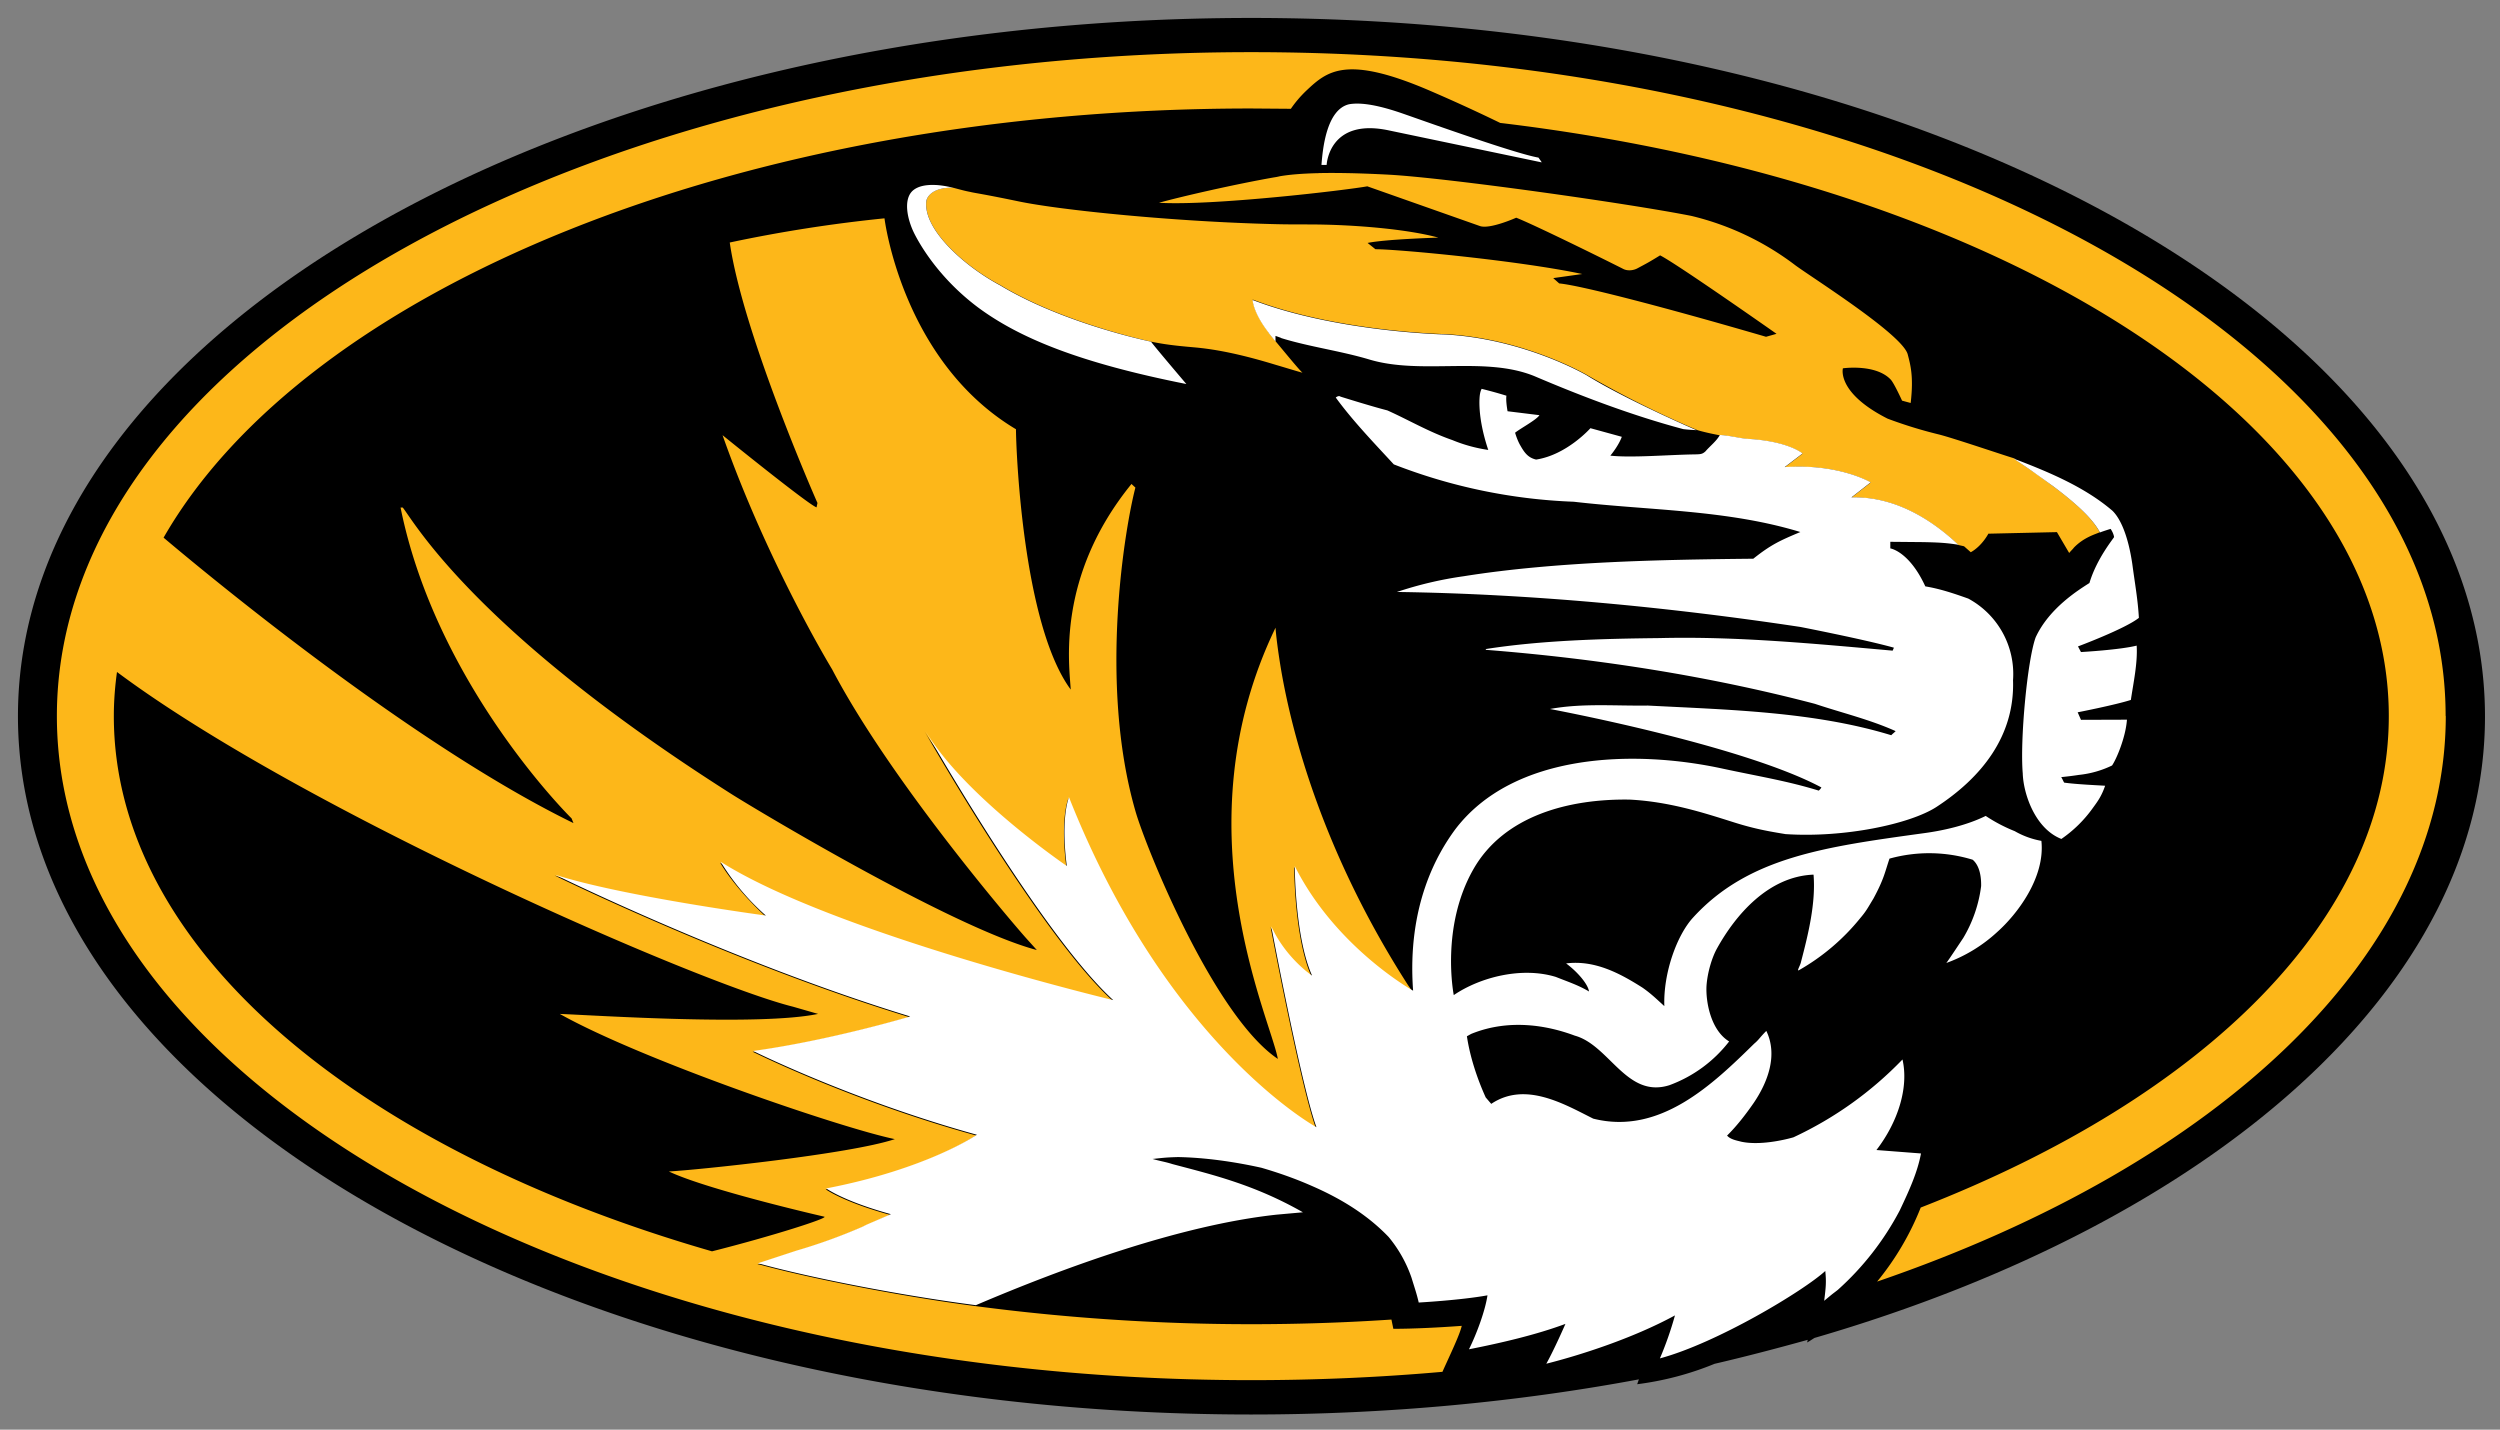
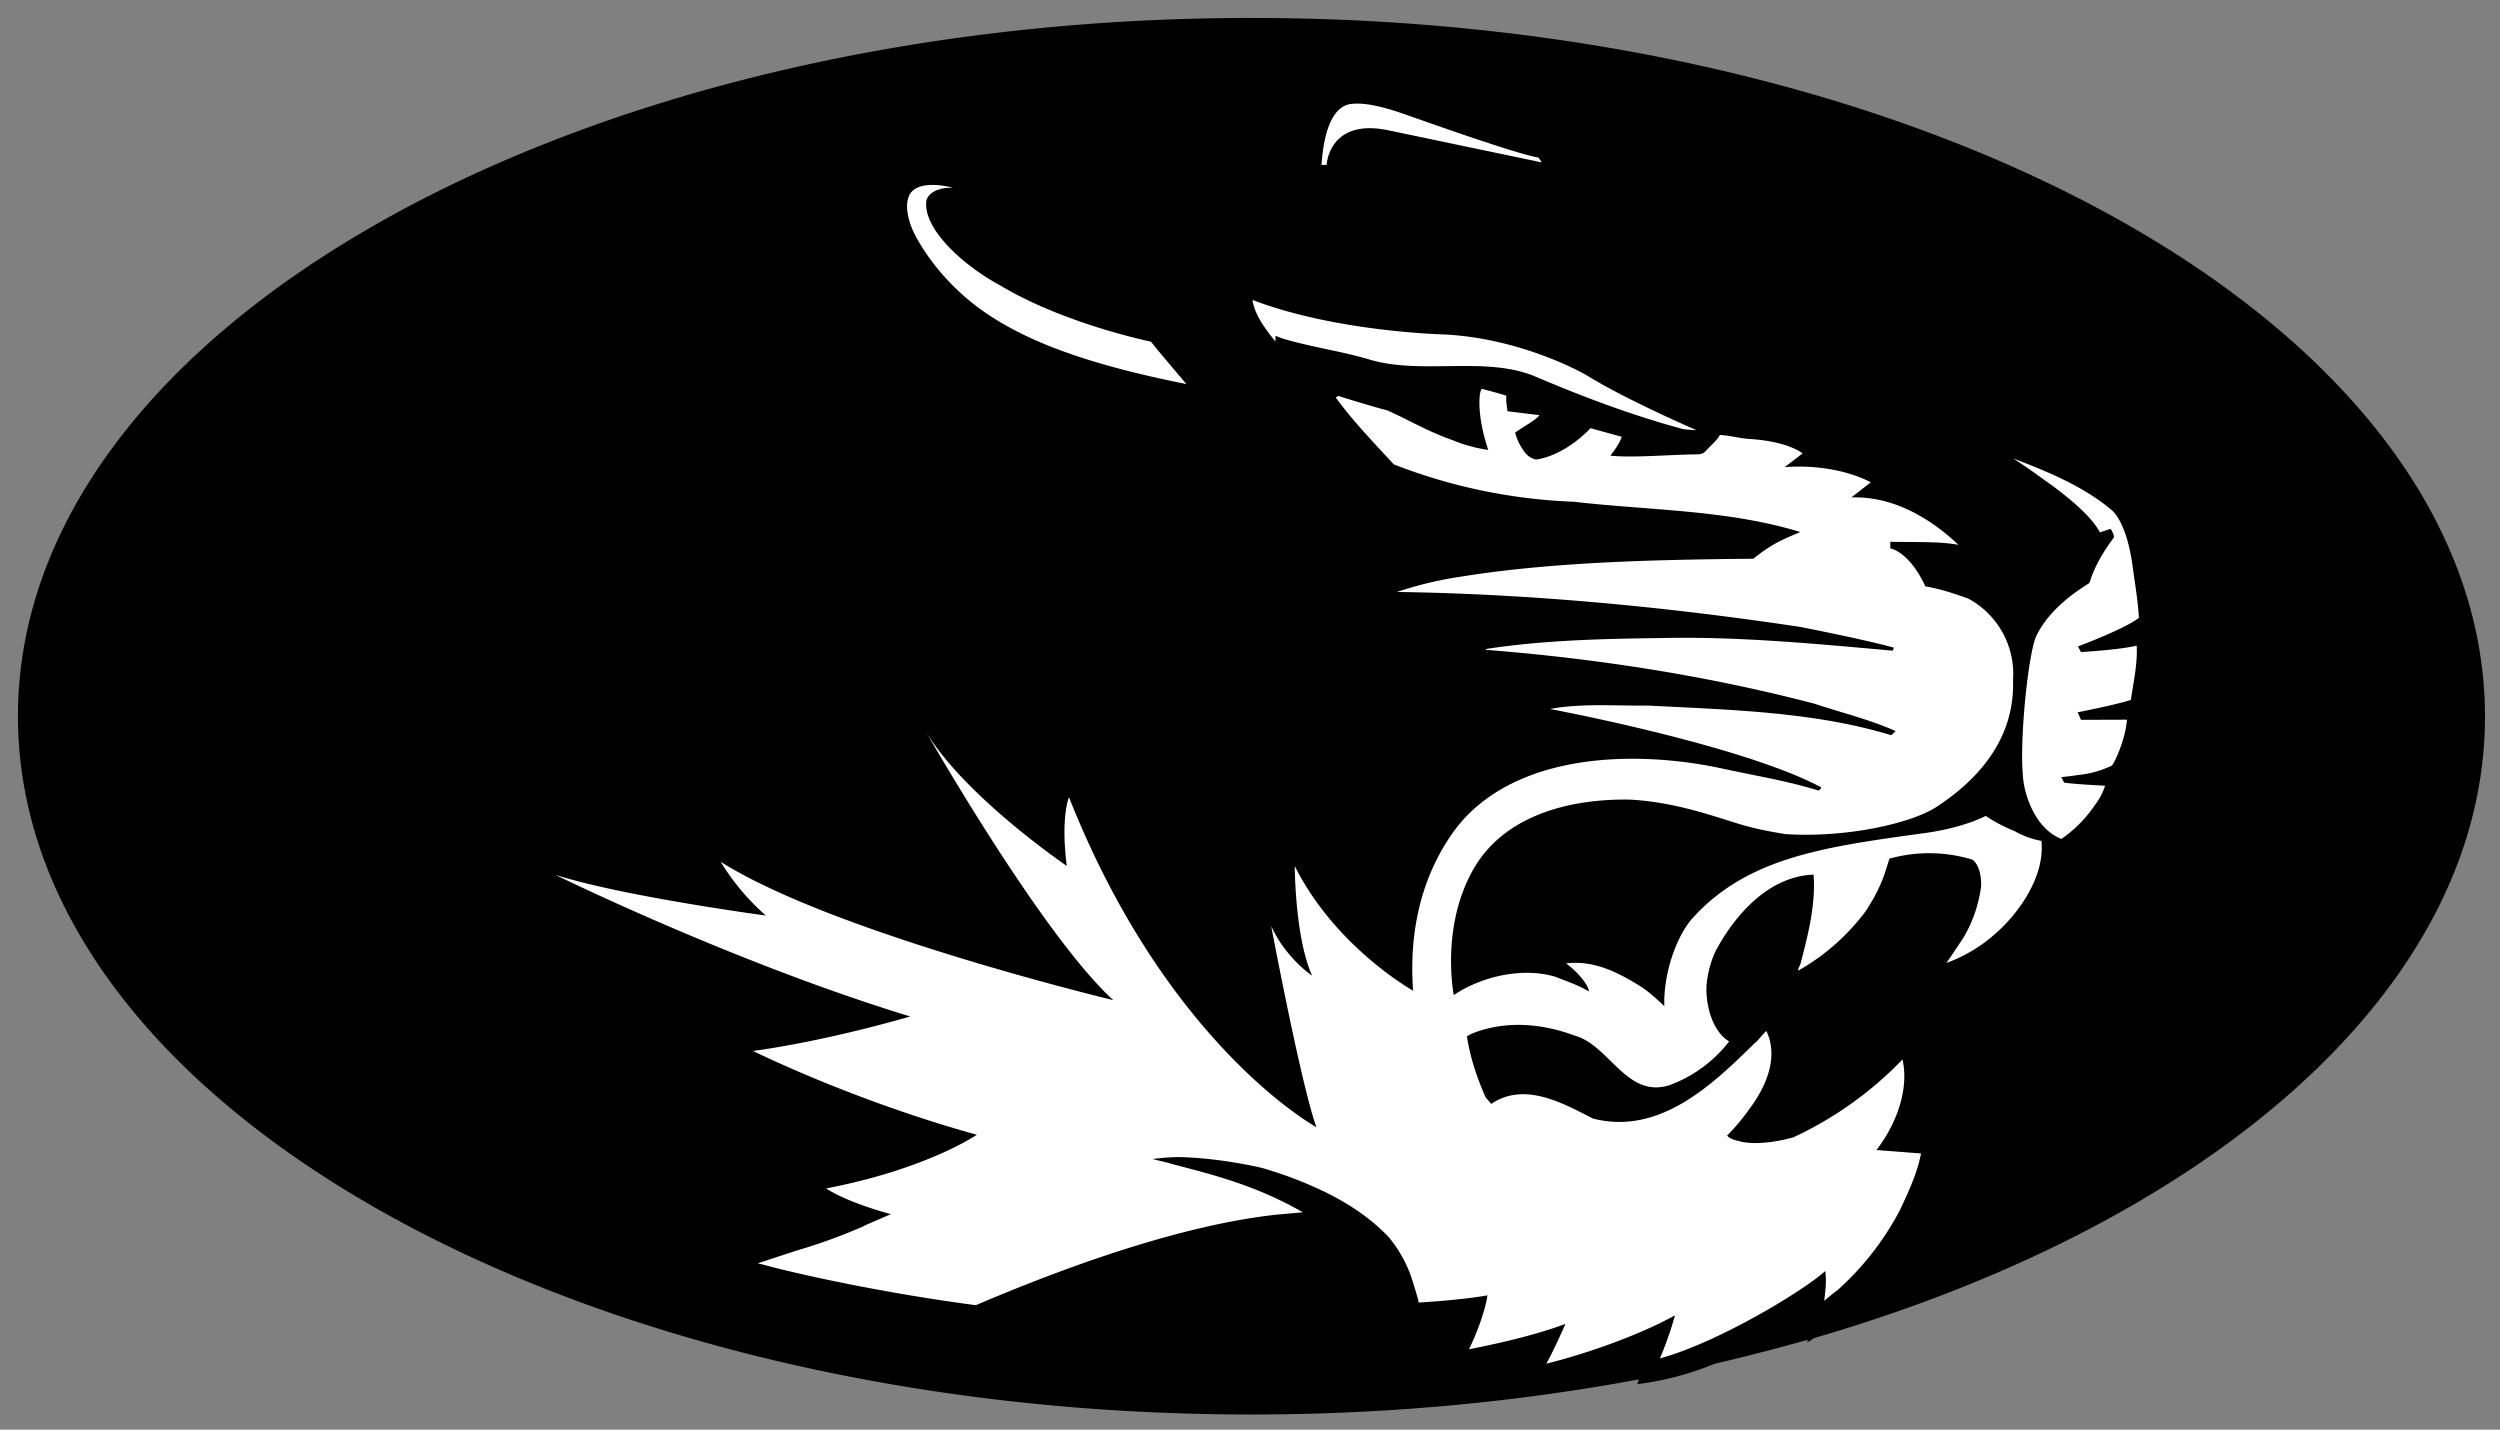
<svg xmlns="http://www.w3.org/2000/svg" width="300" height="171.56" viewBox="0 0 300 171.56">
  <rect x="0" y="0" width="300" height="171.56" fill="#808080" stroke="none" />
  <g transform="matrix(1.883 0 0 1.883 2.154 2.154)">
    <path d="m78.6 0c-43.4 0-78.6 19.93-78.6 44.5 0 24.58 35.2 44.5 78.6 44.5 8.62 0 16.93-0.79 24.7-2.24l-0.11 0.31a19.4 19.4 0 0 0 4.93-1.3c2.02-0.47 4-0.99 5.94-1.53l-0.04 0.17c0.17-0.09 0.32-0.2 0.47-0.29 25.37-7.38 42.73-22.34 42.73-39.6 0-24.6-35.2-44.52-78.62-44.52z" />
-     <path d="m78.6 2.18c-42.04 0-76.119 18.951-76.119 42.311 0 23.37 34.089 42.32 76.129 42.32 4.15 0 8.21-0.181 12.17-0.531 0.46-1.03 1.111-2.37 1.23-2.93-1.47 0.11-3.119 0.189-4.359 0.189l-0.121-0.59a134.62 134.62 0 0 1-26.52-0.859h-0.01c-5.21-0.69-10.83-1.849-13.67-2.629l-0.199-0.041 2.42-0.801a35.73 35.73 0 0 0 4.229-1.539 2.88 2.88 0 0 1 0.271-0.119l1.539-0.682c-3.02-0.83-4.109-1.629-4.109-1.629 6.44-1.23 9.59-3.43 9.59-3.43-7.95-2.19-14.25-5.34-14.25-5.34 4.93-0.69 10-2.201 10-2.201-11.24-3.43-22.621-9.029-22.621-9.029 4.25 1.37 13.432 2.6 13.432 2.6-2.06-1.92-2.881-3.42-2.881-3.42 7.12 4.51 25.02 8.81 25.02 8.81-4.28-3.89-10.92-15.3-11.99-17.17 2.47 4.16 9.031 8.619 9.031 8.619-0.41-3.14 0.139-4.369 0.139-4.369 6.26 15.85 15.762 21.02 15.762 21.02-0.96-2.6-2.881-12.801-2.881-12.801 0.96 2.05 2.6 3.141 2.6 3.141-1.1-2.46-1.1-6.981-1.1-6.981 2.6 5.21 7.539 7.951 7.539 7.951l-0.289-0.42c-5.44-8.48-7.361-15.971-8.06-19.951-0.24-1.4-0.349-2.39-0.379-2.82-6.17 12.78-0.322 24.88 0.148 27.48-4.11-2.77-8.458-13.601-9.078-15.801-2.37-8.21-0.64-18.159 0-20.609l-0.25-0.23c-4.81 5.92-3.961 11.532-3.871 13.102-3.09-4.19-3.49-15.47-3.49-16.59-7.27-4.34-8.379-13.441-8.379-13.441a91.67 91.67 0 0 0-9.861 1.541c0.83 5.75 5.41 16.2 5.59 16.6l-0.059 0.279c-0.52-0.17-5.99-4.6-5.99-4.6 2.88 8.18 6.981 14.92 6.981 14.92 3.8 7.25 11.868 16.59 12.398 17.17l0.65 0.721c-5.43-1.44-18.189-9.13-19.459-9.94-16.38-10.4-20.251-17.392-20.951-18.262h-0.139c2.24 11.12 10.548 19.471 10.898 19.811l0.121 0.301c-9.53-4.65-21.521-14.311-26.121-18.191 9.08-15.83 36.68-27.35 69.32-27.35l2.519 0.02c0.26-0.38 0.58-0.77 1-1.17 1.32-1.24 2.52-2.27 7.82 0a105.53 105.53 0 0 1 4.521 2.07c32.41 3.87 56.629 19.331 56.629 37.801 0 12.88-11.75 24.28-29.83 31.32a17.71 17.71 0 0 1-2.779 4.719c21.74-7.45 36.24-20.809 36.24-36.049h-0.01c0.02-23.35-34.061-42.301-76.111-42.301zm4.291 7.711c-1.119 0.025-1.905 0.099-2.481 0.199a3.33 3.33 0 0 1-0.359 0.07c-2.51 0.44-5.94 1.229-7.34 1.619 1.75 0.1 4.68-0.1 7.35-0.35 2.8-0.26 5.34-0.589 5.93-0.699l7.17 2.529c0.63 0.23 2.32-0.529 2.32-0.529 1.1 0.43 5.33 2.51 6.83 3.269 0.3 0.15 0.68 0.079 0.91-0.051 0.6-0.32 0.75-0.398 1.43-0.818 1.06 0.53 7.42 5 7.42 5l-0.67 0.189c-6.85-2-11.92-3.29-13.18-3.4l-0.381-0.34 1.85-0.26c-4-0.85-11.69-1.58-13.18-1.58l-0.5-0.4c1.13-0.24 4.51-0.34 4.51-0.34-1.9-0.52-5.27-0.84-8.33-0.84-0.68 0-1.399 4.69e-4 -2.119-0.02-6.27-0.15-13.591-0.881-16.311-1.451-2.31-0.48-2.74-0.52-3.07-0.6-0.36-0.07-0.57-0.13-1.1-0.27-1.51-0.04-1.699 0.78-1.699 0.85-0.22 1.77 2.378 4.129 4.729 5.369 3.6 2.17 8.422 3.332 9.592 3.592 1.11 0.23 2.05 0.299 2.92 0.379 1.84 0.18 3.679 0.69 5.029 1.1 0.75 0.22 1.349 0.41 1.699 0.5-0.24-0.21-1.149-1.33-1.719-2.01a86.68 86.68 0 0 1-0.441-0.549h0.021c-1-1.3-1.031-2.102-1.031-2.102 5.34 2.05 12.25 2.201 12.25 2.201 5.07 0.27 9.041 2.6 9.041 2.6a64.37 64.37 0 0 0 7 3.5c-0.08-0.02 0.41 0.15 1.48 0.35v-0.01c0.6 0.04 1.08 0.161 1.5 0.221l0.299 0.029c2.59 0.15 3.471 0.93 3.471 0.93l-1.141 0.871c3.45-0.25 5.481 0.969 5.481 0.969l-1.23 0.961c3-0.1 5.42 1.7 6.82 3.019l0.359 0.08 0.43 0.381c0.72-0.4 1.121-1.182 1.121-1.182l4.369-0.1 0.781 1.33c0.1-0.13 0.229-0.24 0.299-0.34 0.64-0.66 1.36-0.85 1.65-0.98-0.34-0.65-1.1-1.549-3-2.959l-1.051-0.77-1.449-0.99 0.131 0.049a0.25 0.25 0 0 1-0.051-0.039c0.12 0.08-3.96-1.321-4.9-1.541a28.6 28.6 0 0 1-3.199-0.99c-3.28-1.66-2.85-3.209-2.85-3.209s2.089-0.299 3.049 0.721c0.21 0.22 0.721 1.34 0.721 1.34l0.549 0.148c0.2-1.7-0.019-2.44-0.189-3.1-0.34-1.26-5.991-4.82-7.141-5.66a17.8 17.8 0 0 0-6.639-3.16c-4.03-0.8-15.501-2.419-19.291-2.629-1.9-0.1-3.35-0.125-4.469-0.1zm-76.58 31.789c11.86 8.85 37.12 19.85 43.08 21.33l1.6 0.461c-3.73 0.78-14.161 0.09-16.461 0 5.22 2.93 17.952 7.279 21.352 7.979-2.85 0.96-12.73 1.98-14.4 2.061 1.86 0.89 6.8 2.161 9.9 2.881 0.34 0.07-3.31 1.239-7.15 2.209-22.7-6.54-38.121-19.359-38.121-34.109 0-0.94 0.071-1.871 0.201-2.811z" fill="#fdb719" />
    <path d="m85.418 5.459c-0.224-0.004-0.418 0.011-0.588 0.041-1.44 0.34-1.68 2.839-1.76 3.869h0.33s0.13-3.029 3.981-2.199l9.699 2.029h0.029l-0.209-0.299c-1.46-0.25-7.051-2.249-8.541-2.769-1.335-0.472-2.27-0.659-2.941-0.672zm-26.963 5.186c-0.512-0.022-1.075 0.045-1.435 0.365-0.58 0.53-0.38 1.72 0.07 2.66 0.22 0.45 1.4 2.75 4.07 4.76 2.69 2 6.561 3.56 13.301 4.9 0 0-2.11-2.479-2.25-2.699-1.19-0.25-6.002-1.41-9.602-3.58-2.34-1.25-4.939-3.601-4.719-5.381 0-0.07 0.189-0.88 1.699-0.85-0.16-0.04-0.622-0.153-1.135-0.176zm20.225 7.326s0.021 0.8 1.031 2.1h-0.012l0.441 0.549v-0.359l0.34 0.121 0.006 0.012 0.113 0.037c1.78 0.54 3.75 0.8 5.57 1.35 3.32 0.97 7.301-0.239 10.461 1.041 3 1.28 6.228 2.509 9.488 3.379 0.28 0.04 0.572 0.05 0.852 0.07-1.54-0.67-5-2.25-7-3.5 0 0-3.971-2.33-9.041-2.6 0 0-6.9-0.149-12.25-2.199zm1.807 2.422-0.006-2e-3 0.01 0.01zm12.793 3.238s-0.07 0.129-0.1 0.299c-0.04 0.18-0.2 1.45 0.52 3.6a9.6 9.6 0 0 1-2.289-0.629c-1.5-0.52-2.761-1.271-4.141-1.891-1.02-0.26-2.99-0.879-2.99-0.879s-0.089-0.101-0.299 0.059c1.07 1.47 2.399 2.85 3.699 4.26a35.12 35.12 0 0 0 11.471 2.381c4.82 0.56 9.749 0.5 14.439 1.93-1.29 0.54-1.87 0.801-3 1.701-5.86 0.06-12.581 0.179-18.471 1.119a23.8 23.8 0 0 0-4.238 1c8.6 0.12 17.359 0.97 25.719 2.231 0 0 4.101 0.8 5.951 1.32l-0.08 0.189c-4.95-0.44-9.92-0.921-14.83-0.801-3.73 0.04-7.621 0.151-11.111 0.701l0.031 0.049c7.15 0.56 14.259 1.681 20.959 3.441 1.7 0.57 3.501 0.998 5.141 1.738-0.07 0.08-0.199 0.172-0.279 0.262-4.9-1.5-10.331-1.621-15.521-1.891-2.11 0.03-4.168-0.161-6.229 0.219 0 0 12.219 2.28 17.299 5a0.81 0.81 0 0 1-0.17 0.201c-2.02-0.62-3.8-0.901-6.08-1.391-5.66-1.24-13.39-1.029-17.1 3.881-1.1 1.5-3.07 4.8-2.67 10.26 0 0-4.931-2.74-7.541-7.939 0 0 0.002 4.519 1.102 6.979 0 0-1.662-1.098-2.602-3.148 0 0 1.921 10.199 2.881 12.809 0 0-9.499-5.179-15.77-21.029 0 0-0.541 1.229-0.141 4.379 0 0-6.559-4.459-9.02-8.629 1.08 1.87 7.71 13.27 11.98 17.18 0 0-17.891-4.29-25.021-8.82a15 15 0 0 0 2.881 3.43s-9.18-1.23-13.42-2.6c0 0 11.379 5.601 22.619 9.031 0 0-5.08 1.519-10.01 2.199 0 0 6.3 3.14 14.26 5.34 0 0-3.16 2.18-9.6 3.42 0 0 1.101 0.811 4.121 1.641l-1.551 0.67-0.26 0.129a35.16 35.16 0 0 1-4.231 1.531l-2.43 0.799a0.98 0.98 0 0 0 0.199 0.051c2.83 0.78 8.46 1.939 13.68 2.619h0.012c5.48-2.34 12.97-5.099 19.17-5.769l1.67-0.15c-3.12-1.78-5.83-2.41-8.31-3.07-0.51-0.16-0.7-0.168-1.27-0.328 0.73-0.08 0.899-0.101 1.619-0.121 1.73 0.03 3.6 0.3 5.311 0.68 1.1 0.32 2.181 0.7 3.221 1.16 1.84 0.8 3.529 1.83 4.889 3.25a8.3 8.3 0 0 1 1.461 2.6c0.21 0.69 0.319 0.98 0.459 1.58 0 0 2.691-0.149 4.381-0.459-0.14 0.95-0.66 2.389-1.18 3.439 2.08-0.41 4.298-0.929 6.148-1.619 0 0-0.699 1.609-1.219 2.539 2.14-0.54 5.499-1.61 8.199-3.08a21.7 21.7 0 0 1-0.959 2.74c3.64-0.98 9.149-4.3 10.539-5.57 0.07 0.7 0.04 1.01-0.07 1.9 0.72-0.6 0.451-0.369 0.871-0.699a18.1 18.1 0 0 0 3.949-5.07c0.6-1.27 1.12-2.401 1.35-3.621l-2.84-0.219c1.37-1.78 2.07-3.982 1.66-5.771a23.28 23.28 0 0 1-6.949 4.961c-0.62 0.18-2.17 0.529-3.33 0.279-0.3-0.08-0.68-0.139-0.9-0.389 0.63-0.62 1.19-1.35 1.69-2.07 0.9-1.32 1.56-3.05 0.811-4.6-0.42 0.42-0.48 0.569-0.77 0.809-2.66 2.61-6.02 5.851-10.26 4.781-1.84-0.92-4.33-2.401-6.5-0.941l-0.352-0.41c-0.54-1.19-0.999-2.568-1.199-3.898l0.27-0.15c2.45-1 4.922-0.521 6.602 0.109 2.22 0.61 3.299 4.02 6.029 3.16a8.52 8.52 0 0 0 3.811-2.789c-1.18-0.72-1.501-2.55-1.441-3.561 0.06-0.84 0.35-1.801 0.67-2.371 1.18-2.13 3.27-4.589 6.15-4.699 0.15 1.82-0.339 3.8-0.799 5.561-0.03 0.2-0.301 0.619-0.131 0.529a13.78 13.78 0 0 0 3.891-3.299c0.4-0.47 0.489-0.661 0.859-1.272 0.68-1.26 0.73-1.689 1.02-2.539a9.45 9.45 0 0 1 5.301 0.07c0.47 0.4 0.549 1.15 0.539 1.68a8.55 8.55 0 0 1-1.148 3.32c-0.15 0.22-0.9 1.36-1.07 1.58a9.59 9.59 0 0 0 3.24-1.971c1.27-1.13 3.068-3.47 2.818-5.811a5.26 5.26 0 0 1-1.699-0.619 10 10 0 0 1-1.85-0.971c-1.19 0.59-2.7 0.941-4.019 1.111-6.2 0.86-11.111 1.509-14.631 5.369-1.02 1.11-1.9 3.511-1.83 5.641-0.58-0.53-0.87-0.812-1.4-1.182-1.42-0.9-3.029-1.769-4.859-1.539 0.74 0.55 1.399 1.329 1.459 1.789-0.67-0.4-1.289-0.6-2.119-0.93-2.16-0.66-4.81 0.01-6.5 1.16 0 0-0.86-4.319 1.25-8.02 1.96-3.44 6.131-4.5 9.961-4.439 2.54 0.13 4.739 0.85 6.549 1.42 1.4 0.45 2.351 0.609 3.381 0.779 3.73 0.25 7.939-0.64 9.619-1.73 2.85-1.86 5.001-4.5 4.881-8.08a5.46 5.46 0 0 0-2.852-5.199c-0.9-0.32-1.778-0.619-2.738-0.779-1.03-2.24-2.231-2.42-2.231-2.42v-0.42l2.119 0.02c0.87 0.02 1.441 0.04 2.221 0.17-1.4-1.32-3.81-3.11-6.82-3.019l1.23-0.961s-2.03-1.211-5.481-0.971l1.141-0.869s-0.881-0.78-3.471-0.93l-0.299-0.031c-0.43-0.06-0.92-0.179-1.5-0.219-0.22 0.4-0.622 0.699-0.922 1.049-0.2 0.18-0.31 0.181-0.67 0.191-1.63 0.02-4.039 0.23-5.389 0.08 0.57-0.7 0.73-1.201 0.73-1.201l-2-0.549s-1.501 1.7-3.461 2c-0.52-0.12-0.75-0.451-1-0.891-0.2-0.33-0.34-0.82-0.34-0.82 0.33-0.27 1.381-0.829 1.551-1.119l-2.031-0.25c-0.13-0.76-0.07-0.99-0.07-0.99-0.59-0.18-0.95-0.279-1.58-0.439zm33.891 4.449c0.53 0.35 1.009 0.67 1.449 0.99l1.061 0.76c1.9 1.42 2.66 2.309 3 2.959 0.2-0.08 0.68-0.229 0.68-0.229s0.181 0.25 0.221 0.52c0 0.05-1.1 1.35-1.57 2.93-0.62 0.4-2.56 1.571-3.43 3.471-0.53 1.47-1 6.53-0.82 8.66 0.04 1.3 0.781 3.52 2.461 4.18a8.1 8.1 0 0 0 1.99-1.951c0.29-0.4 0.559-0.739 0.799-1.44-0.46-0.03-1.849-0.089-2.609-0.199-0.07-0.11-0.079-0.17-0.189-0.35 0.47-0.05 0.729-0.081 1.119-0.141a6.33 6.33 0 0 0 2.119-0.6c0.28-0.4 0.871-1.8 0.951-2.92l-2.93 0.01-0.211-0.48s2.401-0.469 3.391-0.789c0.15-1.04 0.439-2.341 0.369-3.461-1.07 0.27-3.549 0.41-3.549 0.41l-0.191-0.359s3.001-1.12 3.881-1.82c-0.06-1.13-0.26-2.231-0.42-3.441-0.26-1.76-0.74-2.879-1.27-3.389-1.73-1.48-3.96-2.429-6.16-3.269z" fill="#fff" />
  </g>
</svg>